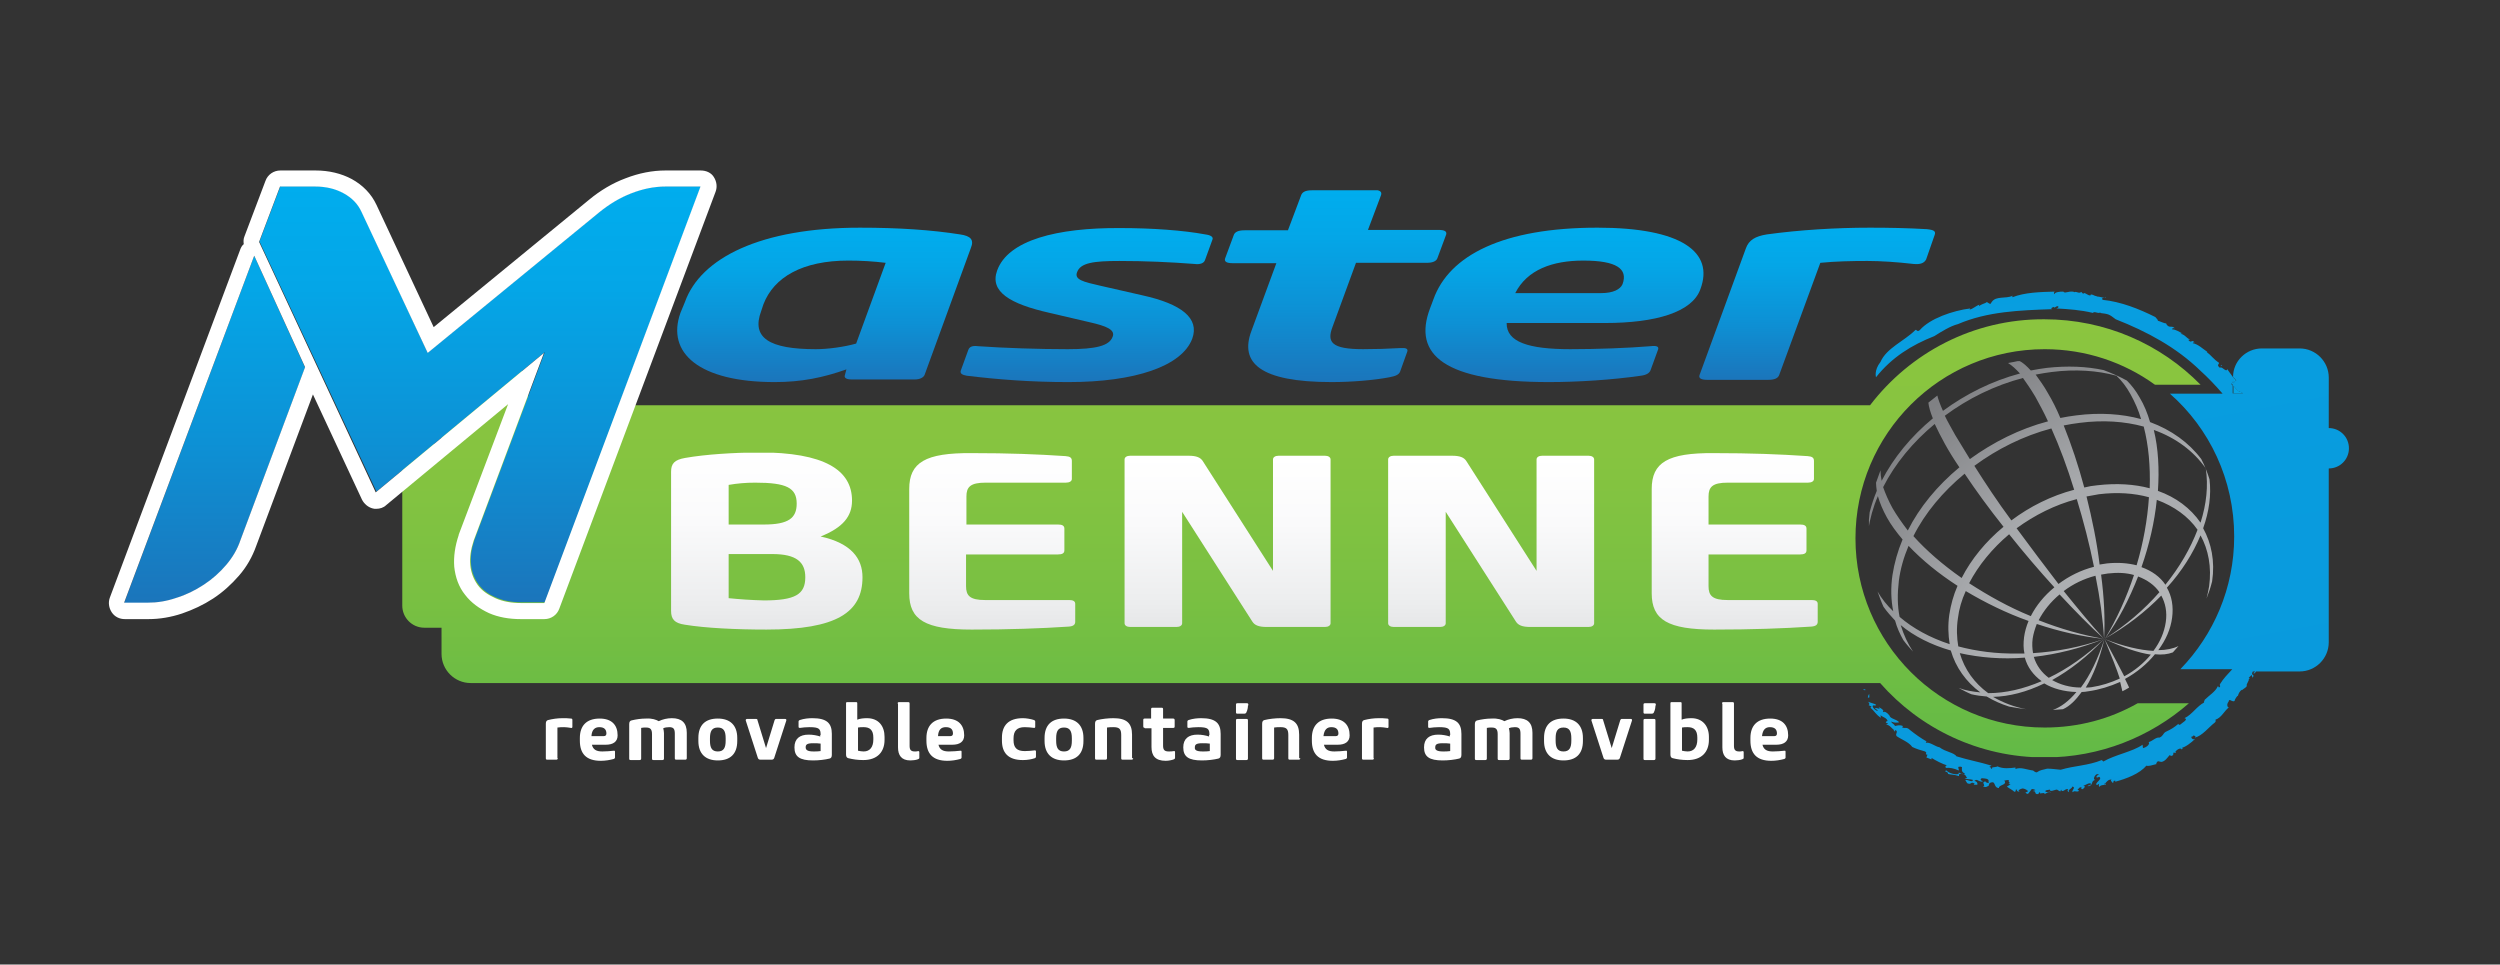
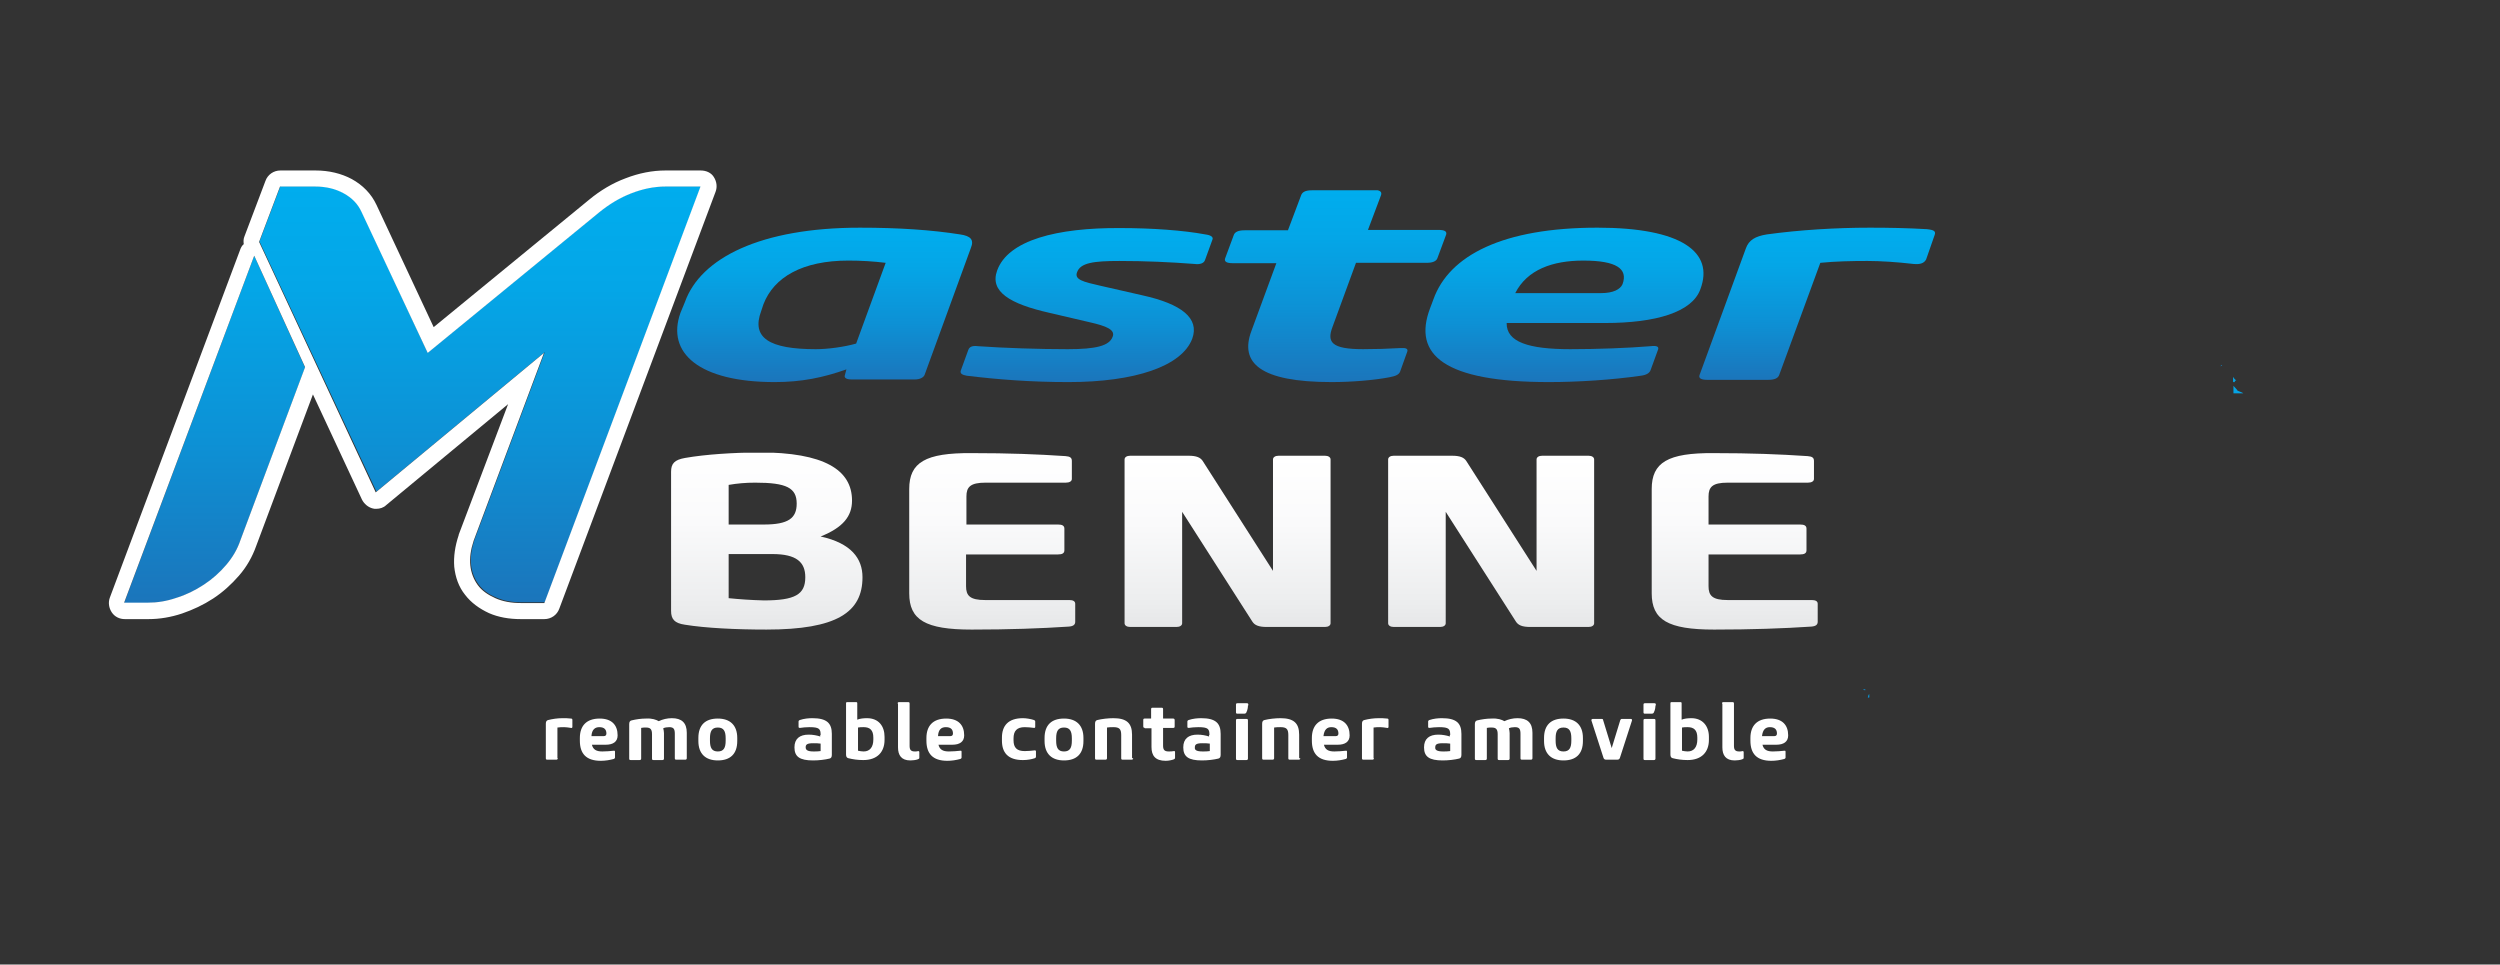
<svg xmlns="http://www.w3.org/2000/svg" xmlns:xlink="http://www.w3.org/1999/xlink" version="1.1" id="Calque_1" x="0px" y="0px" viewBox="0 0 668.7 258" style="enable-background:new 0 0 668.7 258;" xml:space="preserve">
  <rect x="0" y="0" width="668.7" height="258" fill="#333333" stroke="none" />
  <style type="text/css">
	.st0{clip-path:url(#SVGID_2_);fill:url(#SVGID_3_);}
	.st1{clip-path:url(#SVGID_5_);fill:url(#SVGID_6_);}
	.st2{clip-path:url(#SVGID_8_);fill:url(#SVGID_9_);}
	.st3{clip-path:url(#SVGID_11_);fill:url(#SVGID_12_);}
	.st4{clip-path:url(#SVGID_14_);fill:url(#SVGID_15_);}
	.st5{clip-path:url(#SVGID_17_);fill:url(#SVGID_18_);}
	.st6{clip-path:url(#SVGID_20_);fill:url(#SVGID_21_);}
	.st7{clip-path:url(#SVGID_23_);fill:url(#SVGID_24_);}
	.st8{clip-path:url(#SVGID_26_);fill:url(#SVGID_27_);}
	.st9{fill:#FFFFFF;}
	.st10{clip-path:url(#SVGID_29_);fill:url(#SVGID_30_);}
	.st11{clip-path:url(#SVGID_32_);fill:url(#SVGID_33_);}
	.st12{clip-path:url(#SVGID_35_);fill:url(#SVGID_36_);}
	.st13{clip-path:url(#SVGID_38_);fill:url(#SVGID_39_);}
	.st14{clip-path:url(#SVGID_41_);fill:url(#SVGID_42_);}
	.st15{clip-path:url(#SVGID_44_);fill:url(#SVGID_45_);}
	.st16{clip-path:url(#SVGID_47_);fill:url(#SVGID_48_);}
	.st17{clip-path:url(#SVGID_50_);fill:url(#SVGID_51_);}
	.st18{clip-path:url(#SVGID_53_);fill:url(#SVGID_54_);}
	.st19{clip-path:url(#SVGID_56_);fill:url(#SVGID_57_);}
	.st20{clip-path:url(#SVGID_59_);fill:url(#SVGID_60_);}
</style>
  <g>
    <defs>
      <path id="SVGID_1_" d="M563,170.9L563,170.9 M563,170.9L563,170.9 M531.8,185.4c-3.7-2.7-6.3-6.3-7.6-10.7    c5.4,1.2,11.3,1.7,17.4,1.2c0.7,2.6,2.3,4.7,4.5,6.3c-4.9,2.1-9.7,3.2-14.2,3.2C531.9,185.4,531.8,185.4,531.8,185.4 M523.8,172.9    c-0.4-2.3-0.5-4.9-0.1-7.5c0.3-2.5,1-4.9,2.1-7.3c5.2,3.1,10.9,5.9,16.8,8c-0.6,1.4-1,2.9-1.2,4.3c-0.2,1.6-0.2,3.1,0.1,4.4    c-0.6,0-1.2,0-1.9,0C534,174.9,528.7,174.2,523.8,172.9 M562,153.7c0.6-0.1,1.2-0.2,1.8-0.3c2.6-0.3,4.9-0.2,7,0.4    c-2,6-4.6,11.8-7.8,17.1c3.7-5.1,6.6-10.8,8.9-16.7c2.4,0.9,4.4,2.3,5.7,4.2c-4,4.6-9,8.9-14.7,12.5c5.9-3.3,11-7.3,15.2-11.6    c1.1,2,1.6,4.4,1.2,7.1c-0.4,2.7-1.5,5.3-3.3,7.7c-3.6-0.2-8-1.2-13.1-3.2c4.9,2.3,9,3.7,12.4,4.2c-1.9,2.3-4.3,4.3-7.1,5.8    c-1.2-2.3-2.9-5.6-5.3-10c1.9,4.6,3.3,8.1,4.1,10.6c-2.4,1.1-4.9,1.9-7.5,2.3c-0.5,0.1-1.1,0.1-1.6,0.1c2-3.2,3.7-7.6,5-13    c-1.8,5.5-3.9,9.8-6.3,13c-3,0-5.6-0.8-7.7-2c4.7-2.6,9.5-6.3,13.9-11c-4.8,4.5-9.8,8-14.8,10.4c-1.9-1.4-3.3-3.3-4-5.6    c6.2-0.7,12.6-2.3,18.8-4.8c-6.3,2.2-12.7,3.4-19,3.8c-0.2-1.2-0.3-2.5-0.1-3.9c0.2-1.3,0.6-2.6,1.1-3.9c6,2,12.1,3.4,18,4    c-5.7-1-11.7-2.7-17.5-5c1.3-2.5,3.2-4.9,5.6-6.9c4.1,4.4,8.1,8.5,11.9,11.9c-3.4-3.7-7-8.1-10.8-12.8c2.5-1.9,5.4-3.3,8.5-4.1    c1.2,5.9,2,11.7,2.3,16.9C563.1,165.6,562.8,159.7,562,153.7 M508.1,165c-0.6-3-0.6-6.2-0.2-9.6c0.4-3.2,1.3-6.3,2.6-9.4    c3.6,3.8,8,7.4,13.1,10.7c-1.1,2.5-1.8,5.1-2.2,7.7c-0.4,2.8-0.3,5.4,0.1,7.9C516.3,170.6,511.7,168.1,508.1,165 M526.7,156    c2.5-4.8,6.2-9.3,10.7-13.1c3.9,4.9,8,9.7,12.1,14.2c-2.7,2.2-4.9,4.9-6.3,7.7C537.3,162.4,531.8,159.3,526.7,156 M572.8,151.7    c2.1-6,3.5-12.1,4.1-18c4.6,1.7,8.4,4.4,10.9,8c-1.9,5-4.8,10-8.6,14.7C577.8,154.3,575.6,152.7,572.8,151.7 M539.4,141.3    c4.8-3.5,10.3-6.3,16.1-7.8c1.8,5.9,3.4,12.1,4.6,18.1c-3.5,0.9-6.7,2.5-9.5,4.6C546.9,151.4,543.1,146.3,539.4,141.3     M558.1,132.8c1.1-0.2,2.2-0.4,3.3-0.6c4.9-0.6,9.4-0.3,13.4,0.8c-0.4,6-1.5,12.2-3.3,18.2c-2.4-0.6-5-0.8-7.9-0.5    c-0.7,0.1-1.3,0.2-2,0.3C560.9,145.1,559.6,138.8,558.1,132.8 M511.8,143.4c3.1-6.2,7.9-11.9,13.7-16.7c3,4.5,6.5,9.3,10.4,14.2    c-4.7,3.9-8.6,8.6-11.2,13.7C519.7,151.1,515.3,147.3,511.8,143.4 M577.2,131.3c0.4-5.8,0.1-11.4-1.1-16.3    c5.9,2.1,10.7,5.7,13.9,10.3c0.7,4.6,0.2,9.5-1.4,14.5C585.9,135.9,582,133,577.2,131.3 M528.1,124.6c6.1-4.5,13.1-8,20.6-10    c2.2,4.9,4.3,10.5,6.1,16.4c-6.1,1.6-11.9,4.5-16.8,8.2C534.3,134.2,531,129.2,528.1,124.6 M506.2,135.9c-1.1-2-1.9-3.9-2.5-5.6    c3.2-6.3,8-12.1,13.8-16.9c0.7,1.5,1.6,3.3,2.7,5.3c1.1,2,2.4,4.1,3.9,6.3c-5.9,4.9-10.7,10.7-13.8,16.9    C508.7,139.8,507.3,137.8,506.2,135.9 M552,113.8c1.4-0.3,2.8-0.5,4.3-0.7c6.2-0.8,12-0.4,17.1,1c1.3,5,1.8,10.6,1.6,16.5    c-4.1-1.1-8.9-1.4-14-0.8c-1.2,0.1-2.3,0.3-3.5,0.6C555.9,124.4,554,118.8,552,113.8 M523,116.4c-1.1-2-2.1-3.7-2.8-5.2    c6.2-4.6,13.3-8.1,20.9-10.1c1,1.4,2.1,3,3.3,5c1.1,2,2.3,4.2,3.4,6.6c-7.6,2-14.7,5.6-20.9,10.1    C525.5,120.5,524.2,118.4,523,116.4 M547.8,105.2c-1.1-2-2.3-3.6-3.3-5c1.4-0.3,2.9-0.5,4.3-0.7c6.3-0.8,12.2-0.4,17.3,1    c1.4,1.3,2.7,3,3.8,5c1.1,2,2.1,4.2,2.8,6.6c-5.1-1.4-11-1.8-17.3-1c-1.5,0.2-2.9,0.4-4.3,0.7C550.1,109.4,549,107.2,547.8,105.2     M537.1,97.1c1,0.6,2,1.5,3.2,2.8c-7.5,2-14.5,5.5-20.6,10c-0.8-1.8-1.3-3.2-1.5-4.1c-0.8,0.6-1.6,1.3-2.4,1.9    c0.1,1,0.5,2.5,1.2,4.2c-5.8,4.8-10.5,10.5-13.7,16.7c-0.2-1-0.3-1.9-0.3-2.8c-0.4,1.1-0.8,2.2-1.2,3.3c0,0.7,0.1,1.4,0.2,2.2    c-0.8,1.9-1.4,3.8-1.9,5.7c-0.2,1.6-0.3,3.2-0.4,4.8c0.5-3.1,1.3-6.1,2.6-9.1c0.5,1.8,1.3,3.7,2.4,5.7c1.1,2,2.6,4,4.2,5.9    c-1.3,3.1-2.2,6.3-2.7,9.5c-0.5,3.4-0.4,6.7,0.2,9.7c-1.7-1.6-3.1-3.4-4.2-5.3c0.5,1.4,1,2.8,1.6,4.1c0.9,1.3,2,2.5,3.1,3.7    c0.5,1.9,1.3,3.6,2.2,5.2c0.8,1.1,1.7,2.1,2.6,3.1c-1.4-2.1-2.5-4.5-3.3-7.1c3.6,3,8.2,5.3,13.4,6.8c1.3,4.5,4.1,8.4,7.9,11.2    c-2-0.2-4-0.5-5.8-1.2c1.1,0.6,2.2,1.2,3.4,1.7c1.3,0.3,2.7,0.5,4.1,0.6c1.8,1.1,3.8,2,6,2.7c1.5,0.3,3,0.5,4.6,0.7    c-3.3-0.6-6.3-1.8-8.9-3.3c4.3-0.1,9-1.3,13.7-3.6c2.3,1.4,5.3,2.2,8.6,2.3c-2,2.4-4.1,4-6.3,4.8c0.9-0.1,1.8-0.1,2.7-0.2    c1.8-0.8,3.4-2.4,5-4.6c0.6,0,1.2-0.1,1.8-0.2c2.9-0.4,5.8-1.3,8.5-2.5c0.3,1.2,0.5,2,0.6,2.5c0.6-0.3,1.2-0.6,1.8-1    c-0.2-0.5-0.6-1.2-1.1-2.3c3.1-1.7,5.9-4,8-6.6c1.9,0.2,3.5,0,4.8-0.5c0.5-0.6,1-1.1,1.5-1.7c-1.4,0.7-3.3,1.1-5.4,1.1    c2-2.7,3.3-5.6,3.7-8.7c0.4-3-0.1-5.8-1.4-8c4-4.4,7-9.2,9-14c2.1,3.8,3,8.5,2.3,13.6c-0.2,1.1-0.4,2.2-0.7,3.3    c0.6-1.5,1.1-3,1.5-4.6c0,0,0,0,0,0c0.8-5.4-0.2-10.2-2.4-14.2c1.6-4.5,2.2-8.9,1.7-13.1c-0.6-1.9-1.3-3.7-2.2-5.4    c-3.3-4.4-8-7.8-13.7-9.9c-0.7-2.4-1.6-4.6-2.8-6.6c-1-1.8-2.2-3.3-3.4-4.5c-2-1.1-4.1-2-6.2-2.8c-4.6-1-9.7-1.2-15.2-0.6    c-1.4,0.2-2.9,0.4-4.3,0.7c-1.1-1.2-2.1-2.1-3.1-2.6C539.3,96.7,538.2,96.9,537.1,97.1" />
    </defs>
    <clipPath id="SVGID_2_">
      <use xlink:href="#SVGID_1_" style="overflow:visible;" />
    </clipPath>
    <radialGradient id="SVGID_3_" cx="-266.889" cy="554.305" r="1.58" gradientTransform="matrix(71.216 0 0 -71.216 19598.021 39668.992)" gradientUnits="userSpaceOnUse">
      <stop offset="0" style="stop-color:#DCDDDE" />
      <stop offset="0.194" style="stop-color:#B7B9BB" />
      <stop offset="0.654" style="stop-color:#A7A9AC" />
      <stop offset="1" style="stop-color:#808184" />
    </radialGradient>
-     <rect x="499.9" y="96.6" class="st0" width="92.9" height="93.4" />
  </g>
  <g>
    <defs>
      <path id="SVGID_4_" d="M498.4,184.3c0.4,0.6,0.3,0.5,0.3,0.3c0-0.1,0-0.3,0.4,0.1c-0.1-0.3-0.3-0.4-0.5-0.4    C498.5,184.3,498.4,184.3,498.4,184.3" />
    </defs>
    <clipPath id="SVGID_5_">
      <use xlink:href="#SVGID_4_" style="overflow:visible;" />
    </clipPath>
    <linearGradient id="SVGID_6_" gradientUnits="userSpaceOnUse" x1="-1078.155" y1="1460.058" x2="-1076.575" y2="1460.058" gradientTransform="matrix(-6.998630e-02 -0.329 -0.329 6.998630e-02 904.014 -272.385)">
      <stop offset="0" style="stop-color:#1B75BB" />
      <stop offset="0.385" style="stop-color:#0D91D5" />
      <stop offset="0.753" style="stop-color:#04A6E7" />
      <stop offset="1" style="stop-color:#00ADEE" />
    </linearGradient>
    <polygon class="st1" points="498.4,185.1 498.2,184.3 499,184.2 499.2,184.9  " />
  </g>
  <g>
    <defs>
      <path id="SVGID_7_" d="M499.6,186.6c0.7,0.2,0.3-0.5,0.4-0.9C499.7,185.8,499.7,186.4,499.6,186.6" />
    </defs>
    <clipPath id="SVGID_8_">
      <use xlink:href="#SVGID_7_" style="overflow:visible;" />
    </clipPath>
    <linearGradient id="SVGID_9_" gradientUnits="userSpaceOnUse" x1="-744.718" y1="1088.833" x2="-743.139" y2="1088.833" gradientTransform="matrix(-0.119 -0.559 -0.559 0.119 1020.343 -359.223)">
      <stop offset="0" style="stop-color:#1B75BB" />
      <stop offset="0.385" style="stop-color:#0D91D5" />
      <stop offset="0.753" style="stop-color:#04A6E7" />
      <stop offset="1" style="stop-color:#00ADEE" />
    </linearGradient>
    <polygon class="st2" points="499.6,187 499.3,185.7 500.3,185.6 500.5,186.8  " />
  </g>
  <g>
    <defs>
      <polygon id="SVGID_10_" points="593.9,98 594.4,97.7 594.2,97.6   " />
    </defs>
    <clipPath id="SVGID_11_">
      <use xlink:href="#SVGID_10_" style="overflow:visible;" />
    </clipPath>
    <linearGradient id="SVGID_12_" gradientUnits="userSpaceOnUse" x1="-1246.366" y1="1589.384" x2="-1244.786" y2="1589.384" gradientTransform="matrix(-5.294870e-02 -0.249 -0.249 5.294870e-02 924.091 -296.644)">
      <stop offset="0" style="stop-color:#1B75BB" />
      <stop offset="0.385" style="stop-color:#0D91D5" />
      <stop offset="0.753" style="stop-color:#04A6E7" />
      <stop offset="1" style="stop-color:#00ADEE" />
    </linearGradient>
    <polygon class="st3" points="593.9,98.1 593.8,97.6 594.3,97.5 594.5,98  " />
  </g>
  <g>
    <defs>
      <path id="SVGID_13_" d="M597.3,105.2h2.8c-0.6-0.3-1.1-0.5-1.6-0.7c-0.1-0.3-0.7-0.8-1.1-1.3V105.2z" />
    </defs>
    <clipPath id="SVGID_14_">
      <use xlink:href="#SVGID_13_" style="overflow:visible;" />
    </clipPath>
    <linearGradient id="SVGID_15_" gradientUnits="userSpaceOnUse" x1="-267.422" y1="562.104" x2="-265.842" y2="562.104" gradientTransform="matrix(-17.49 -82.282 -82.282 17.49 42192.617 -31637.305)">
      <stop offset="0" style="stop-color:#1B75BB" />
      <stop offset="0.385" style="stop-color:#0D91D5" />
      <stop offset="0.753" style="stop-color:#04A6E7" />
      <stop offset="1" style="stop-color:#00ADEE" />
    </linearGradient>
    <polygon class="st4" points="597.4,105.7 596.9,103.3 599.9,102.6 600.4,105.1  " />
  </g>
  <g>
    <defs>
      <path id="SVGID_16_" d="M597.3,101v1.1c0.3,0.3,0.4,0.1,0.5-0.1c0.1-0.2,0.2-0.3,0.4-0.2c-0.3-0.2-0.6-0.5-0.9-1    C597.3,100.9,597.3,100.9,597.3,101" />
    </defs>
    <clipPath id="SVGID_17_">
      <use xlink:href="#SVGID_16_" style="overflow:visible;" />
    </clipPath>
    <linearGradient id="SVGID_18_" gradientUnits="userSpaceOnUse" x1="-267.422" y1="562.107" x2="-265.842" y2="562.107" gradientTransform="matrix(-17.49 -82.282 -82.282 17.49 42192.477 -31637.275)">
      <stop offset="0" style="stop-color:#1B75BB" />
      <stop offset="0.385" style="stop-color:#0D91D5" />
      <stop offset="0.753" style="stop-color:#04A6E7" />
      <stop offset="1" style="stop-color:#00ADEE" />
    </linearGradient>
    <polygon class="st5" points="597.3,102.6 597,100.9 598.2,100.6 598.5,102.4  " />
  </g>
  <g>
    <defs>
      <path id="SVGID_19_" d="M597.3,102.9C597.3,102.9,597.3,102.9,597.3,102.9v-0.3V102.9z" />
    </defs>
    <clipPath id="SVGID_20_">
      <use xlink:href="#SVGID_19_" style="overflow:visible;" />
    </clipPath>
    <linearGradient id="SVGID_21_" gradientUnits="userSpaceOnUse" x1="-267.422" y1="562.11" x2="-265.842" y2="562.11" gradientTransform="matrix(-17.49 -82.282 -82.282 17.49 42192.094 -31637.193)">
      <stop offset="0" style="stop-color:#1B75BB" />
      <stop offset="0.385" style="stop-color:#0D91D5" />
      <stop offset="0.753" style="stop-color:#04A6E7" />
      <stop offset="1" style="stop-color:#00ADEE" />
    </linearGradient>
    <polygon class="st6" points="597.3,102.9 597.2,102.6 597.3,102.6 597.4,102.9  " />
  </g>
  <g>
    <defs>
-       <path id="SVGID_22_" d="M542,211.6l0.2-0.1C542.1,211.5,542,211.5,542,211.6 M504.5,193.6l0.2-0.1    C504.6,193.5,504.6,193.5,504.5,193.6 M502,100.8L502,100.8 M579.4,86.5C579.4,86.5,579.4,86.5,579.4,86.5    C579.4,86.5,579.4,86.5,579.4,86.5C579.4,86.5,579.4,86.5,579.4,86.5 M597.3,103.2c0.5,0.4,1,1,1.1,1.3c0.5,0.2,1.1,0.4,1.6,0.7    h-2.8V103.2z M596.8,102.7c0.1-0.2,0.2-0.1,0.3,0.1c0.1,0.1,0.1,0.2,0.2,0.2v-0.3l0,0.3c0,0,0,0,0,0v0.2    C597.1,103,596.9,102.8,596.8,102.7 M553.2,78.1c-0.6,0.1-1,0.3-1.3-0.1c-1,0-2.2,0.1-2.4,0.7c-0.2-0.2-0.1-0.6,0.1-0.7    c-3.8,0.1-8,0.2-11.3,1.5c-0.2-0.1,0-0.2,0.1-0.4c-2,0.9-4.4,0-5.6,1.6l-0.4,0.6c-0.5-0.1-0.6-0.4-1-0.5c-0.3,0.4-1.8,0.6-1.9,1.1    c-0.3-0.1,0-0.3,0-0.4c-0.9,0.2-1.8,1.2-2.7,1.3l0.2-0.3c-4.7,0.6-10.8,2.7-13.5,5.8c-0.5,0.4-0.6,0.2-0.8,0.1    c-0.1-0.1-0.2-0.3-0.4-0.1c-2.9,2.9-7.7,4.8-9.3,8.5c-1.8,2.3-1.2,4.1-1.2,4.1c4.2-5.3,9.5-8.6,15.6-11c1.9-1.2,4.3-2.7,6.3-3.2    c7.9-3.4,16.6-3.7,25.2-4c-0.5-0.2,0-0.5,0.5-0.6l0.1,0.2l0.7-0.4c0.7,0,0.4,0.5-0.2,0.6c3.4,0.2,6.5,0.4,9.8,1.2    c0.2-0.3,0.6-0.2,1-0.1c0.4,0.1,0.8,0.2,1-0.1c0.1,0.2,0,0.1-0.2,0.2c2.4,0.3,2.5,0.3,4.3,1.7c8.4,3.3,16.2,7.5,22.6,13.7    c2.1,1.9,4.1,4,6,6.2h-14.1c10.6,9.3,17.2,23,17.2,38.2c0,13.8-5.5,26.3-14.4,35.5h13.9c-1.2,1.3-2.4,2.5-3.3,4    c-0.2,0.5,0.2,0.3,0,0.7c-0.3,0.3-0.3,0.2-0.4,0c0-0.1-0.1-0.2-0.2-0.1c-0.6,1.4-2.3,2.4-3.5,3.6c0,0.3-0.4,0.7-0.1,0.7    c-1.9,0.9-3.3,3.3-5.3,4.2c1.2,0.3-0.6,1.2-1.1,1.7c-0.4,0.2-0.5,0-0.5-0.2c-1.2,1-1.8,1.4-3.5,2.2c-0.7,0.5-0.6,1.1-1.6,1.5    c-0.9-0.2-1.9,1-2.9,1.2c0.5,0.4-0.4,1.4-1.5,1.6l-0.1-0.9c-2.7,1.9-7.2,2.6-10.5,4.5l-0.4-0.4c-3.6,1.5-7.4,1.5-11,2.6    c-1-0.1-2.6-0.3-3.6-0.3c-1.4,0.4-1.8,0.3-2.8,1c-0.5,0-0.8-0.4-1-0.5c-1.7-0.2-3.3-1-4.7-0.4l0-0.4c-1.4,0.2-3.4,0.4-4.8-0.3    c-0.5,0.3-2,0.1-1.4,0.7c-0.6,0-0.2-0.7-0.9-0.5l0.7-0.4c-3.3-1-6.2-1.5-9.4-2.5c-0.6-1-3-1.2-4.5-2.4c-1.2-0.2-2.6-1.5-3.7-1.2    l0.2-0.4c-1.3-0.7-3-1.9-4.5-3.1c-0.8-0.8-1.2-0.3-2-0.6l0.2-0.4c-1-0.4-1.5-0.1-2.1,0c-0.4-0.7-0.7-0.5-1.1-1.2    c0.7,0.3,1.5,0.4,2.2,0.2c-0.8-0.9-2.4-0.9-2.6-1.8c-0.6-0.8-1.3-1.2-1.7-0.9c0.1-0.1-0.3-0.6,0.2-0.4c-0.6-0.5-0.9-0.8-1.4-0.9    c0.1,0.1,0.2,0.3,0.3,0.4c-0.2,0-0.4-0.1-0.5-0.1c-0.3-0.1-0.6-0.2-0.8,0.1c0.4,0.2,0.5,0.1,0.8,0.5c-0.4,0.2-1.4-0.7-1.4-1.2    c0-0.3,0.3-0.2,0.5-0.2c0.2,0,0.5,0.1,0.3-0.3c-0.7-0.2-1.4-0.5-2.1-0.7c0.4,0.2,0.6,0.8,0.2,0.9l0.8,0.4l-0.3,0.3    c1.1,0.9,1.5,1.9,2.8,2.7l-0.1-0.7c0.7,0.6,1.7,0.7,1.9,1.6c-0.4-0.1-0.3,0.2-0.5,0.4c0.2,0.1,0.5,0.1,0.6,0.3l-0.6,0.3    c0.9-0.3,1.9,1.3,2.3,1.4l-0.2,0c0.5,0.6,0.4,0.4,0.4,0.2c0-0.2,0-0.3,0.3-0.1c0.5,0.5-0.3,0.8,0.1,1.5c1.1,0.8,3.3,1.6,4.2,2.9    c1,0.5,2.3,0.9,3.4,1.2c0.9,0.5-0.4,0.7,0.7,0.9c-0.2,0.2-0.2,0.5-0.3,0.8c0.1-0.1,0.4,0.1,0.7,0.2c0.5,0.2,0.9,0.4,0.6-0.2    c1.3,0.8,2.8,1.6,4.4,2.1c-0.5-0.2-0.8,0.2-0.5,0.6c0.9-0.1,2.2,0.1,3.4,0.7c0.2-0.5-0.3-0.6,0-1c0.2,0,0.6-0.1,0.9,0.1    c0,0.5-0.3,1.3,0.8,1.7c-0.3,0.3-0.7,0.2-1.1,0c-0.4-0.2-0.7-0.4-0.6,0.1c-0.7,0.4-2.9-0.3-3.2-0.9c-1.3,0.2,0.8,0.4,0.3,0.9    c1,0.3,1.5,0.1,3,0.6c0.1-0.3-0.3-0.5,0.4-0.6c1.5-0.2,1.5,1,1.8,1.1c-0.1,0-0.2,0-0.4,0c-0.1,0-0.2,0-0.3,0    c0.8,0.5,1.2,0.2,2.2,0.5c0,0.5-0.5,0.4-1,0.2c-0.4-0.1-0.8-0.3-1-0.1l0.5,0.8c0.7,0.3,0.8,0.1,1,0c0.2-0.1,0.3-0.3,1,0.1    l-0.3,0.3l1,0c0.1-0.3,0-0.9-0.8-1c0.8-0.7,0.8,0.1,2.1,0.2c0.5-0.4-0.5-0.1-0.4-0.6c0-0.5,0.8-0.3,1.5-0.2c1,0.3,0.4,0.7,0.7,1.1    c-0.2,0.1-1-0.1-0.9-0.4c-1.4,0.2,0.3,1.2-0.7,1.3c0.9,0.5,1,0,1.6-0.1c-0.3-0.1,0.3-0.5,0.1-0.7c2-1,0.9,1.2,2.6,1.3    c-0.2-0.9,2.4-0.8,1.4-2c0.4-0.1,0.9-0.2,1.3-0.1c-0.5,0.5,0.7,0.6-0.2,1l0.6,0.1l-1,0.6c0.6,0.5,1.7,1,2,1.4    c0.9-0.2-0.2-0.6,0.8-0.6c-0.4,0.3,0.2,0.6,0.7,0.6c-0.9-0.3,0.1-0.8,0.7-0.9c0.9,0.1,1.6,0.7,1.4,0.8l-0.8,0.4    c0.3-0.1,0.3,0,0.4,0.1c0.1,0.1,0.2,0.2,0.5,0.1c0.2-0.3,0.7-0.8,0.9-1.2c0.3-0.1,0.6,0,0.8,0.1c0.2,0.1,0.3,0.2,0.4,0.1l-0.9,0.3    c0.6,0,0.7,0.2,0.7,0.4c0.1,0.2,0.1,0.5,0.8,0.4l0.3-0.5c0.2,0.1,0.3,0.2,0.2,0.4c0.3-0.2,0.8-0.1,1.1-0.2l0.1,0.3    c0.5-0.2,1.2-0.9,1.8-0.3c-0.3-0.4-0.5-0.3-0.7-0.3c-0.2,0.1-0.4,0.1-0.8,0c-0.5-0.5,0.9-0.5,1.1-0.6c0,0.8,1.3,0,1.9,0    c0.4,0.3,0.7,0.4,0.9,0.5l0.2-0.5c0.2,0.6,0.6,0.4,1,0.1c0.3-0.2,0.6-0.3,0.9-0.2c-0.3,0.3-0.2,0.7,0.3,0.8c-0.7-0.7,1-1,0.7-1.5    c1.3,0.1-0.2,1,0.2,1.5c0.3-0.3,0.6-0.3,0.9-0.2c0.4,0,0.7,0.1,0.8-0.3c-0.9-0.1,0.1-0.5,0.2-0.8c1.1-0.1-0.1,0.4,0.7,0.5    c0.5-0.2,1-0.9,0.2-1c0.3,0,0.6-0.1,0.9-0.3c0.4-0.2,0.8-0.4,1.2-0.2c0.4,0.4-1.3,0.5-0.8,0.7c1.6-0.2,0.6-1.3,1.9-1.7    c-0.6-0.1-0.2-1.1,0.4-1.5c1.6-0.2-0.6,0.4,0.1,0.9l0.6-0.2c1.1,0.6-1.5,1.7-0.6,2.2l0.6-0.4c-0.1,0.3-0.2,0.7,0.1,0.9    c0-0.6,1.6-0.5,1.7-0.7c0-0.3-0.1-0.2-0.3-0.1c-0.1,0.1-0.2,0.2-0.2,0c0.7-0.3,0.8-1.2,2-1.2c-0.5,0.5,0.4,0.6,0.2,0.9    c0.3,0,0.3-0.1,0.3-0.3c0-0.1,0.1-0.3,0.5-0.3l0,0.3c2.9-0.8,6.5-2.1,8.3-4.3c0.6,0.2,1.5-0.1,3-0.5c-0.7,0.2-0.2-0.4,0.1-0.7    l0.9,0.2c1-0.1,1.7-1.2,2.2-1.8c0.2,0,0.3,0.1,0.4,0.2c0.9-0.1,0.5-0.7,0.7-0.9l0.6,0.1l-0.1-0.4c0.5-0.6,1.5-1.1,1.7-0.5    c0.2-0.3,0.4-0.5,0-0.5c0.9-0.1,2.6-1.4,3.6-2.4c-0.6,0.3-0.7,0.1-1-0.2c-0.2-0.7,0.3-0.1,0.5-0.7c0.2,0.2,0.8,0,0.4,0.6    c2-0.5,3.6-2.7,5.4-4.1c0.3-0.4,0.1-0.4,0.1-0.7c1.6-0.5,2.3-2.3,3.6-3.3c-0.4,0.1-0.7-0.8-0.1-1.5c0.1-0.6,0.4-0.5,0.7-0.3    c0.3,0.1,0.6,0.3,0.9,0.1c0.1-0.5,0.6-1.2,0.8-1.4l0.1,0.1c0.1-0.6,0.5-1.4,1.1-1.7l0,0.1c0.4-0.4,1-0.6,1.3-1.1    c-0.3-0.5,0.7-1.4,0.5-1.9c0,0,0.1,0,0.1,0c0,0,0.1,0,0.2,0l-0.3-0.3l0.8-0.8c0,0.3,0.2,0.4,0.1,0.8c0.9-0.8-0.1-0.6,0-1.2    c0.1-0.3,0.1-0.4,0.2-0.5h0.6c-0.1,0.2-0.3,0.2-0.4,0.4c0,0.3,0.2,0.2,0.3,0c0.1-0.1,0.2-0.2,0.3-0.2c0,0,0-0.1,0-0.2h3.1h0.5h8.1    c4.3,0,7.8-3.5,7.8-7.8v-46.5c3,0,5.4-2.4,5.4-5.4c0-3-2.4-5.4-5.4-5.4V101c0-4.3-3.5-7.8-7.8-7.8h-8.1h-0.5h-0.5H605    c-4.2,0-7.7,3.4-7.7,7.6c0.3,0.4,0.7,0.8,0.9,1c-0.2-0.1-0.3,0.1-0.4,0.2c-0.1,0.2-0.2,0.4-0.5,0.1v0.5l-0.1-0.5    c0,0,0.1,0,0.1,0.1V101c0,0,0-0.1,0-0.1c-0.5-0.7-1.1-1.5-1.6-2.2c0,0.6-0.5,0.3-0.9,0c-0.4-0.3-0.8-0.6-1-0.3    c-1.1-0.9-0.1-0.9-0.3-1.4c-1.3-0.8-2.1-2-3.2-2.8c0,0,0-0.1,0.1-0.1c-1.1-0.7-2.5-2.1-3.9-2.3c0.1-0.1,0.1-0.3,0.5-0.2    c-0.4-0.5-0.6-0.4-0.8-0.3c-0.2,0.1-0.4,0.2-0.9-0.4l0.5-0.1c-1-0.3-1.3-1.3-2.5-1.5c0.1-0.2,0.3-0.1,0.5-0.1    c-0.9-0.4-1.8-1.1-2.8-1.1c0-0.3,0.2-0.4,0.7-0.3c-0.4-0.4-0.7-0.4-1-0.4c-0.3,0-0.6,0-0.9-0.3c-0.2-0.1-0.4-0.5-0.4-0.6    c-0.6,0-1.7-0.6-2.2-0.7c0-0.3-0.3-0.5-0.7-1c-4.4-2.2-9.2-4.1-14.1-4.6c-0.6-0.9,1.2-0.2,0.8-0.8c-0.1,0.6-0.9,0-2.4-0.1l0-0.1    c-0.7,0-0.9-0.5-1.6-0.4l0,0.2c-0.3,0.1-0.7-0.1-1-0.3c-0.4-0.2-0.7-0.5-1-0.1l-0.5-0.5c-0.4,0.3-0.7,0.2-1,0.1    c-0.3-0.1-0.6-0.2-1,0l0.1-0.1c-0.2-0.1-0.5-0.1-0.7-0.1C553.8,78,553.5,78,553.2,78.1" />
-     </defs>
+       </defs>
    <clipPath id="SVGID_23_">
      <use xlink:href="#SVGID_22_" style="overflow:visible;" />
    </clipPath>
    <linearGradient id="SVGID_24_" gradientUnits="userSpaceOnUse" x1="-264.584" y1="559.264" x2="-263.004" y2="559.264" gradientTransform="matrix(-216.966 -1020.745 -1020.745 216.966 514219.875 -390351.188)">
      <stop offset="0" style="stop-color:#1B75BB" />
      <stop offset="0.385" style="stop-color:#0D91D5" />
      <stop offset="0.753" style="stop-color:#04A6E7" />
      <stop offset="1" style="stop-color:#00ADEE" />
    </linearGradient>
    <polygon class="st7" points="505.4,238.2 472.6,83.7 623.4,51.7 656.2,206.1  " />
  </g>
  <g>
    <defs>
      <path id="SVGID_25_" d="M500.2,108.4H141.3v-4.2c0-4.3-3.5-7.8-7.8-7.8h-1.6h-0.5h-5.5c-4.3,0-7.8,3.5-7.8,7.8v14.5h-4.6    c-3.2,0-5.9,2.6-5.9,5.9v37.4c0,3.2,2.6,5.9,5.9,5.9h4.6v7c0,4.3,3.5,7.8,7.8,7.8h5.5h2.7h368.8c10.7,12.2,26.5,19.9,44,19.9    c14.8,0,28.3-5.5,38.6-14.5h-13.7c-7.4,4.2-15.8,6.5-24.9,6.5c-28,0-50.6-22.7-50.6-50.6c0-28,22.7-50.6,50.6-50.6    c11,0,21.2,3.5,29.5,9.5h12.2c-10.6-10.8-25.4-17.5-41.8-17.5C527.8,85.3,510.9,94.4,500.2,108.4" />
    </defs>
    <clipPath id="SVGID_26_">
      <use xlink:href="#SVGID_25_" style="overflow:visible;" />
    </clipPath>
    <linearGradient id="SVGID_27_" gradientUnits="userSpaceOnUse" x1="-260.03" y1="555.025" x2="-258.45" y2="555.025" gradientTransform="matrix(0 74.203 74.203 0 -40836.637 19380.359)">
      <stop offset="0" style="stop-color:#8BC53F" />
      <stop offset="0.302" style="stop-color:#86C440" />
      <stop offset="0.636" style="stop-color:#79C042" />
      <stop offset="0.984" style="stop-color:#63BA46" />
      <stop offset="1" style="stop-color:#62BA46" />
    </linearGradient>
-     <rect x="107.6" y="85.3" class="st8" width="481" height="117.2" />
  </g>
  <g>
    <path class="st9" d="M149.2,202.8c0,0.2-0.1,0.4-0.4,0.4h-2.4c-0.3,0-0.4-0.1-0.4-0.4v-9.2c0-0.6,0.2-0.9,0.6-1   c1.2-0.3,2.5-0.5,3.9-0.5c0.7,0,1.5,0,2.2,0.1c0.3,0,0.4,0.1,0.4,0.4v1.8c0,0.2-0.1,0.4-0.4,0.3c-0.6-0.1-1.3-0.2-1.8-0.2   c-0.6,0-1.2,0-1.8,0.1V202.8z" />
    <path class="st9" d="M158.3,199.1c0.3,1.4,1.2,1.9,2.8,1.9c1,0,2.2-0.1,3.1-0.2c0.2,0,0.3,0,0.3,0.3v1.5c0,0.2-0.1,0.3-0.3,0.4   c-1.1,0.3-2.3,0.5-3.5,0.5c-4,0-5.6-2-5.6-5.4v-0.7c0-3.2,1.7-5.2,5.3-5.2c3.2,0,4.8,1.7,4.8,4.5c0,1.7-1.2,2.5-3.2,2.5H158.3z    M158.2,196.9h3.3c0.5,0,0.7-0.3,0.7-0.7c0-1.1-0.6-1.7-1.9-1.7C159.2,194.5,158.3,195.1,158.2,196.9" />
    <path class="st9" d="M176.2,192.9c1-0.5,2.3-0.8,3.5-0.8c2.6,0,4,1.2,4,3.9v6.8c0,0.2-0.1,0.4-0.4,0.4h-2.4c-0.3,0-0.4-0.1-0.4-0.4   v-6.5c0-1.3-0.3-1.8-1.5-1.8c-0.6,0-1.2,0.1-1.6,0.3c0.1,0.4,0.2,0.9,0.2,1.3v6.8c0,0.2-0.1,0.4-0.4,0.4h-2.4   c-0.3,0-0.4-0.1-0.4-0.4v-6.5c0-1.3-0.4-1.8-1.6-1.8c-0.5,0-0.9,0-1.3,0.1v8.2c0,0.2-0.1,0.4-0.4,0.4h-2.4c-0.3,0-0.4-0.1-0.4-0.4   v-9.2c0-0.6,0.2-0.9,0.6-1c1.2-0.3,2.6-0.5,3.9-0.5C174.4,192.1,175.5,192.5,176.2,192.9" />
    <path class="st9" d="M186.8,197.4c0-3.5,1.9-5.2,5.2-5.2c3.3,0,5.2,1.8,5.2,5.2v0.8c0,3.5-1.9,5.2-5.2,5.2c-3.3,0-5.2-1.8-5.2-5.2   V197.4z M189.9,198.1c0,1.9,0.5,2.9,2.1,2.9c1.6,0,2.1-1,2.1-2.9v-0.6c0-1.9-0.5-2.9-2.1-2.9c-1.6,0-2.1,1-2.1,2.9V198.1z" />
-     <path class="st9" d="M203.4,203.2c-0.4,0-0.6-0.2-0.7-0.5l-3.2-9.9c-0.1-0.2,0-0.5,0.3-0.5h2.4c0.3,0,0.4,0.1,0.4,0.3l2.3,7.5   l2.3-7.5c0.1-0.2,0.2-0.3,0.4-0.3h2.4c0.3,0,0.4,0.2,0.3,0.5l-3.2,9.9c-0.1,0.3-0.3,0.5-0.7,0.5H203.4z" />
    <path class="st9" d="M219.5,196.6c0-1.6-0.3-2.1-3-2.1c-0.9,0-1.9,0.1-2.5,0.2c-0.2,0-0.4,0-0.4-0.3V193c0-0.2,0.1-0.3,0.3-0.4   c1.2-0.4,2.4-0.5,3.4-0.5c3.8,0,5.2,1.3,5.2,4.2v5.6c0,0.6-0.2,0.9-0.6,1c-1.2,0.3-2.9,0.5-4.4,0.5c-3.6,0-5-1-5-3.5   c0-2.3,1.4-3.4,3.8-3.4c1.1,0,2.2,0.2,3.1,0.5V196.6z M217.6,201c0.7,0,1.2,0,1.9-0.1v-2c-0.6-0.1-1.3-0.1-2-0.1   c-1.7,0-2,0.4-2,1.1C215.5,200.6,216,201,217.6,201" />
    <path class="st9" d="M236.6,197.1v0.8c0,3.2-1.9,5.4-5.7,5.4c-1.5,0-2.8-0.2-4-0.5c-0.4-0.1-0.6-0.4-0.6-1v-13.7   c0-0.2,0.1-0.3,0.3-0.3h2.4c0.2,0,0.3,0.1,0.3,0.3v4.4c0.7-0.3,1.7-0.4,2.6-0.4C235,192.1,236.6,194.2,236.6,197.1 M229.5,200.8   c0.5,0.1,1,0.2,1.5,0.2c1.7,0,2.6-1.2,2.6-3.2v-0.5c0-2-0.9-2.8-2.6-2.8c-0.5,0-1.1,0-1.5,0.1V200.8z" />
    <path class="st9" d="M240.1,188.2c0-0.3,0.1-0.4,0.4-0.4h2.4c0.3,0,0.4,0.1,0.4,0.4v11.3c0,1,0.3,1.5,1.4,1.5c0.3,0,0.6,0,0.9-0.1   c0.2,0,0.3,0.1,0.3,0.3v1.5c0,0.2-0.1,0.3-0.4,0.4c-0.5,0.2-1.4,0.3-2,0.3c-2.4,0-3.3-1.4-3.3-3.5V188.2z" />
    <path class="st9" d="M251,199.1c0.3,1.4,1.2,1.9,2.8,1.9c1,0,2.2-0.1,3.1-0.2c0.2,0,0.3,0,0.3,0.3v1.5c0,0.2-0.1,0.3-0.3,0.4   c-1.1,0.3-2.3,0.5-3.5,0.5c-4,0-5.6-2-5.6-5.4v-0.7c0-3.2,1.7-5.2,5.3-5.2c3.2,0,4.8,1.7,4.8,4.5c0,1.7-1.2,2.5-3.2,2.5H251z    M250.9,196.9h3.3c0.5,0,0.7-0.3,0.7-0.7c0-1.1-0.6-1.7-1.9-1.7C251.8,194.5,251,195.1,250.9,196.9" />
    <path class="st9" d="M268,197.3c0-3.1,1.6-5.2,5.6-5.2c0.9,0,2.1,0.2,3,0.5c0.2,0.1,0.3,0.2,0.3,0.4v1.4c0,0.2-0.1,0.3-0.3,0.3   c-0.8-0.1-1.6-0.2-2.5-0.2c-2.1,0-3,1-3,3v0.5c0,2,0.9,2.9,3,2.9c0.9,0,1.8-0.1,2.7-0.2c0.2,0,0.3,0.1,0.3,0.3v1.4   c0,0.2-0.1,0.3-0.3,0.4c-0.9,0.3-2,0.5-3.2,0.5c-4,0-5.6-2-5.6-5.2V197.3z" />
    <path class="st9" d="M279.4,197.4c0-3.5,1.9-5.2,5.2-5.2c3.3,0,5.2,1.8,5.2,5.2v0.8c0,3.5-1.9,5.2-5.2,5.2c-3.3,0-5.2-1.8-5.2-5.2   V197.4z M282.5,198.1c0,1.9,0.5,2.9,2.1,2.9c1.6,0,2.1-1,2.1-2.9v-0.6c0-1.9-0.5-2.9-2.1-2.9c-1.6,0-2.1,1-2.1,2.9V198.1z" />
    <path class="st9" d="M303.1,202.8c0,0.2-0.1,0.4-0.4,0.4h-2.4c-0.3,0-0.4-0.1-0.4-0.4v-6.2c0-1.6-0.5-2.1-2.1-2.1   c-0.6,0-1.1,0-1.7,0.1v8.2c0,0.2-0.1,0.4-0.4,0.4h-2.4c-0.3,0-0.4-0.1-0.4-0.4v-9.2c0-0.6,0.2-0.9,0.6-1c1.2-0.3,2.9-0.5,4.3-0.5   c3.5,0,5,1.3,5,4.4V202.8z" />
    <path class="st9" d="M306.2,194.7c-0.2,0-0.4-0.1-0.4-0.4v-1.7c0-0.3,0.1-0.4,0.4-0.4h1.7v-2.5c0-0.3,0.1-0.4,0.4-0.4h2.4   c0.3,0,0.4,0.1,0.4,0.4v2.5h2.7c0.2,0,0.4,0.1,0.4,0.4v1.7c0,0.3-0.1,0.4-0.4,0.4h-2.7v4.7c0,1.1,0.3,1.6,1.5,1.6   c0.5,0,0.9,0,1.4-0.1c0.2,0,0.3,0,0.3,0.3v1.5c0,0.2-0.1,0.3-0.3,0.4c-0.5,0.2-1.4,0.4-2.2,0.4c-2.8,0-3.8-1.4-3.8-3.7v-5H306.2z" />
    <path class="st9" d="M323.5,196.6c0-1.6-0.3-2.1-3-2.1c-0.9,0-1.9,0.1-2.5,0.2c-0.2,0-0.4,0-0.4-0.3V193c0-0.2,0.1-0.3,0.3-0.4   c1.2-0.4,2.4-0.5,3.4-0.5c3.8,0,5.2,1.3,5.2,4.2v5.6c0,0.6-0.2,0.9-0.6,1c-1.2,0.3-2.9,0.5-4.4,0.5c-3.6,0-5-1-5-3.5   c0-2.3,1.4-3.4,3.8-3.4c1.1,0,2.2,0.2,3.1,0.5V196.6z M321.7,201c0.7,0,1.2,0,1.9-0.1v-2c-0.6-0.1-1.3-0.1-2-0.1   c-1.7,0-2,0.4-2,1.1C319.5,200.6,320,201,321.7,201" />
    <path class="st9" d="M333.8,188.7c0,0.5-0.1,1.2-0.4,1.8c-0.1,0.3-0.3,0.4-0.7,0.4H331c-0.3,0-0.4-0.1-0.4-0.4v-2   c0-0.3,0.1-0.4,0.4-0.4h2.5c0.3,0,0.4,0.1,0.4,0.4V188.7z M330.6,192.7c0-0.3,0.1-0.4,0.4-0.4h2.4c0.3,0,0.4,0.1,0.4,0.4v10.2   c0,0.2-0.1,0.4-0.4,0.4H331c-0.3,0-0.4-0.1-0.4-0.4V192.7z" />
    <path class="st9" d="M347.8,202.8c0,0.2-0.1,0.4-0.4,0.4h-2.4c-0.3,0-0.4-0.1-0.4-0.4v-6.2c0-1.6-0.5-2.1-2.1-2.1   c-0.6,0-1.1,0-1.7,0.1v8.2c0,0.2-0.1,0.4-0.4,0.4h-2.4c-0.3,0-0.4-0.1-0.4-0.4v-9.2c0-0.6,0.2-0.9,0.6-1c1.2-0.3,2.9-0.5,4.3-0.5   c3.5,0,5,1.3,5,4.4V202.8z" />
    <path class="st9" d="M354.1,199.1c0.3,1.4,1.2,1.9,2.8,1.9c1,0,2.2-0.1,3.1-0.2c0.2,0,0.3,0,0.3,0.3v1.5c0,0.2-0.1,0.3-0.3,0.4   c-1.1,0.3-2.3,0.5-3.5,0.5c-4,0-5.6-2-5.6-5.4v-0.7c0-3.2,1.7-5.2,5.3-5.2c3.2,0,4.8,1.7,4.8,4.5c0,1.7-1.2,2.5-3.2,2.5H354.1z    M354,196.9h3.3c0.5,0,0.7-0.3,0.7-0.7c0-1.1-0.6-1.7-1.9-1.7C355,194.5,354.2,195.1,354,196.9" />
    <path class="st9" d="M367.5,202.8c0,0.2-0.1,0.4-0.4,0.4h-2.4c-0.3,0-0.4-0.1-0.4-0.4v-9.2c0-0.6,0.2-0.9,0.6-1   c1.2-0.3,2.5-0.5,3.9-0.5c0.7,0,1.5,0,2.2,0.1c0.3,0,0.4,0.1,0.4,0.4v1.8c0,0.2-0.1,0.4-0.4,0.3c-0.6-0.1-1.3-0.2-1.8-0.2   c-0.6,0-1.2,0-1.8,0.1V202.8z" />
    <path class="st9" d="M387.9,196.6c0-1.6-0.3-2.1-3-2.1c-0.9,0-1.9,0.1-2.5,0.2c-0.2,0-0.4,0-0.4-0.3V193c0-0.2,0.1-0.3,0.3-0.4   c1.2-0.4,2.4-0.5,3.4-0.5c3.8,0,5.2,1.3,5.2,4.2v5.6c0,0.6-0.2,0.9-0.6,1c-1.2,0.3-2.9,0.5-4.4,0.5c-3.6,0-5-1-5-3.5   c0-2.3,1.4-3.4,3.8-3.4c1.1,0,2.2,0.2,3.1,0.5V196.6z M386,201c0.7,0,1.2,0,1.9-0.1v-2c-0.6-0.1-1.3-0.1-2-0.1c-1.7,0-2,0.4-2,1.1   C383.8,200.6,384.4,201,386,201" />
    <path class="st9" d="M402.4,192.9c1-0.5,2.3-0.8,3.5-0.8c2.6,0,4,1.2,4,3.9v6.8c0,0.2-0.1,0.4-0.4,0.4h-2.4c-0.3,0-0.4-0.1-0.4-0.4   v-6.5c0-1.3-0.3-1.8-1.5-1.8c-0.6,0-1.2,0.1-1.6,0.3c0.1,0.4,0.2,0.9,0.2,1.3v6.8c0,0.2-0.1,0.4-0.4,0.4h-2.4   c-0.3,0-0.4-0.1-0.4-0.4v-6.5c0-1.3-0.4-1.8-1.6-1.8c-0.5,0-0.9,0-1.3,0.1v8.2c0,0.2-0.1,0.4-0.4,0.4h-2.4c-0.3,0-0.4-0.1-0.4-0.4   v-9.2c0-0.6,0.2-0.9,0.6-1c1.2-0.3,2.6-0.5,3.9-0.5C400.6,192.1,401.7,192.5,402.4,192.9" />
    <path class="st9" d="M413,197.4c0-3.5,1.9-5.2,5.2-5.2c3.3,0,5.2,1.8,5.2,5.2v0.8c0,3.5-1.9,5.2-5.2,5.2c-3.3,0-5.2-1.8-5.2-5.2   V197.4z M416.1,198.1c0,1.9,0.5,2.9,2.1,2.9c1.6,0,2.1-1,2.1-2.9v-0.6c0-1.9-0.5-2.9-2.1-2.9c-1.6,0-2.1,1-2.1,2.9V198.1z" />
    <path class="st9" d="M429.6,203.2c-0.4,0-0.6-0.2-0.7-0.5l-3.2-9.9c-0.1-0.2,0-0.5,0.3-0.5h2.4c0.3,0,0.4,0.1,0.4,0.3l2.3,7.5   l2.3-7.5c0.1-0.2,0.2-0.3,0.4-0.3h2.4c0.3,0,0.4,0.2,0.3,0.5l-3.2,9.9c-0.1,0.3-0.3,0.5-0.7,0.5H429.6z" />
    <path class="st9" d="M442.8,188.7c0,0.5-0.1,1.2-0.4,1.8c-0.1,0.3-0.3,0.4-0.7,0.4H440c-0.3,0-0.4-0.1-0.4-0.4v-2   c0-0.3,0.1-0.4,0.4-0.4h2.5c0.3,0,0.4,0.1,0.4,0.4V188.7z M439.6,192.7c0-0.3,0.1-0.4,0.4-0.4h2.4c0.3,0,0.4,0.1,0.4,0.4v10.2   c0,0.2-0.1,0.4-0.4,0.4H440c-0.3,0-0.4-0.1-0.4-0.4V192.7z" />
    <path class="st9" d="M457.1,197.1v0.8c0,3.2-1.9,5.4-5.7,5.4c-1.5,0-2.8-0.2-4-0.5c-0.4-0.1-0.6-0.4-0.6-1v-13.7   c0-0.2,0.1-0.3,0.3-0.3h2.4c0.2,0,0.3,0.1,0.3,0.3v4.4c0.7-0.3,1.7-0.4,2.6-0.4C455.4,192.1,457.1,194.2,457.1,197.1 M449.9,200.8   c0.5,0.1,1,0.2,1.5,0.2c1.7,0,2.6-1.2,2.6-3.2v-0.5c0-2-0.9-2.8-2.6-2.8c-0.5,0-1.1,0-1.5,0.1V200.8z" />
    <path class="st9" d="M460.6,188.2c0-0.3,0.1-0.4,0.4-0.4h2.4c0.3,0,0.4,0.1,0.4,0.4v11.3c0,1,0.3,1.5,1.4,1.5c0.3,0,0.6,0,0.9-0.1   c0.2,0,0.3,0.1,0.3,0.3v1.5c0,0.2-0.1,0.3-0.4,0.4c-0.5,0.2-1.4,0.3-2,0.3c-2.4,0-3.3-1.4-3.3-3.5V188.2z" />
    <path class="st9" d="M471.4,199.1c0.3,1.4,1.2,1.9,2.8,1.9c1,0,2.2-0.1,3.1-0.2c0.2,0,0.3,0,0.3,0.3v1.5c0,0.2-0.1,0.3-0.3,0.4   c-1.1,0.3-2.3,0.5-3.5,0.5c-4,0-5.6-2-5.6-5.4v-0.7c0-3.2,1.7-5.2,5.3-5.2c3.2,0,4.8,1.7,4.8,4.5c0,1.7-1.2,2.5-3.2,2.5H471.4z    M471.3,196.9h3.3c0.5,0,0.7-0.3,0.7-0.7c0-1.1-0.6-1.7-1.9-1.7C472.3,194.5,471.5,195.1,471.3,196.9" />
  </g>
  <g>
    <defs>
      <path id="SVGID_28_" d="M203.6,83.2l0.6-1.8c2.8-7.3,10.5-11.7,22.7-11.7c3.5,0,6.7,0.2,10,0.6L229,91.9    c-3.2,0.9-7.5,1.5-10.8,1.5C205.8,93.4,200.9,90.4,203.6,83.2 M183.2,80.8l-1.2,2.9c-3.8,10.7,5,18.5,25.2,18.5    c7.2,0,13-1.2,19.2-3.4l-0.4,1.5c-0.3,0.8,0.4,1.2,1.9,1.2h16.8c1.3,0,2.3-0.5,2.6-1.2l12.4-34c0.9-2.2-0.1-3.2-2.9-3.6    c-7.6-1.2-16.4-1.8-26.8-1.8C203.5,60.9,187.4,69,183.2,80.8" />
    </defs>
    <clipPath id="SVGID_29_">
      <use xlink:href="#SVGID_28_" style="overflow:visible;" />
    </clipPath>
    <linearGradient id="SVGID_30_" gradientUnits="userSpaceOnUse" x1="-275.514" y1="572.126" x2="-273.934" y2="572.126" gradientTransform="matrix(0 -26.127 -26.127 0 15167.449 -7096.207)">
      <stop offset="0" style="stop-color:#1B75BB" />
      <stop offset="0.385" style="stop-color:#0D91D5" />
      <stop offset="0.753" style="stop-color:#04A6E7" />
      <stop offset="1" style="stop-color:#00ADEE" />
    </linearGradient>
    <rect x="178.2" y="60.9" class="st10" width="82.4" height="41.3" />
  </g>
  <g>
    <defs>
      <path id="SVGID_31_" d="M266.7,72.4c-2,5.6,3.4,8.9,14.1,11.3l10.7,2.5c4.4,1,6.9,2,6.1,3.9c-0.9,2.4-4.4,3.3-12,3.3    c-7.5,0-17-0.3-24-0.8c-1.6-0.2-2.3,0.2-2.6,1l-2,5.5c-0.3,0.8,0.4,1.2,1.6,1.4c8.2,1,17.1,1.7,27.2,1.7    c17.7,0,30.3-4.2,33.1-11.6c2-5.5-2.9-9.3-13.3-11.6l-11.4-2.6c-4.4-1-6.9-1.6-6.1-3.6c0.9-2.5,4.4-3,11.3-3    c6.9,0,13.6,0.3,20.1,0.8c1.5,0.2,2.5-0.2,2.8-1l2-5.5c0.3-0.7-0.4-1.2-1.9-1.4c-5.9-1.1-14.3-1.7-22.8-1.7    C282.8,60.9,269.6,64.2,266.7,72.4" />
    </defs>
    <clipPath id="SVGID_32_">
      <use xlink:href="#SVGID_31_" style="overflow:visible;" />
    </clipPath>
    <linearGradient id="SVGID_33_" gradientUnits="userSpaceOnUse" x1="-275.514" y1="571.099" x2="-273.934" y2="571.099" gradientTransform="matrix(0 -26.127 -26.127 0 15211.726 -7096.207)">
      <stop offset="0" style="stop-color:#1B75BB" />
      <stop offset="0.385" style="stop-color:#0D91D5" />
      <stop offset="0.753" style="stop-color:#04A6E7" />
      <stop offset="1" style="stop-color:#00ADEE" />
    </linearGradient>
    <rect x="256.6" y="60.9" class="st11" width="67.8" height="41.3" />
  </g>
  <g>
    <defs>
      <path id="SVGID_34_" d="M350.9,50.9c-1.8,0-2.6,0.5-2.9,1.4l-3.5,9.3h-11.6c-1.6,0-2.6,0.4-2.9,1.3l-2.3,6.2    c-0.3,0.9,0.4,1.3,2.1,1.3h11.6l-6.7,18.2c-3.1,8.4,2.2,13.6,21.5,13.6c5.3,0,11.4-0.5,15.5-1.3c1.6-0.3,2.5-0.7,2.8-1.5l1.9-5.3    c0.3-0.8-0.3-1.1-1.8-1c-3.4,0.2-6.7,0.3-10,0.3c-8.5,0-9.7-1.9-8.2-5.9l6.3-17.2h18.9c1.6,0,2.6-0.4,2.9-1.3l2.3-6.2    c0.3-0.9-0.4-1.3-2-1.3h-18.9l3.5-9.3c0.3-0.9-0.3-1.4-2-1.4H350.9z" />
    </defs>
    <clipPath id="SVGID_35_">
      <use xlink:href="#SVGID_34_" style="overflow:visible;" />
    </clipPath>
    <linearGradient id="SVGID_36_" gradientUnits="userSpaceOnUse" x1="-273.259" y1="567.977" x2="-271.68" y2="567.977" gradientTransform="matrix(0 -32.488 -32.488 0 18809.449 -8775.38)">
      <stop offset="0" style="stop-color:#1B75BB" />
      <stop offset="0.385" style="stop-color:#0D91D5" />
      <stop offset="0.753" style="stop-color:#04A6E7" />
      <stop offset="1" style="stop-color:#00ADEE" />
    </linearGradient>
    <rect x="327.3" y="50.9" class="st12" width="59.7" height="51.3" />
  </g>
  <g>
    <defs>
      <path id="SVGID_37_" d="M423.5,69.7c8.9,0,12,2.2,10.5,6.3c-0.6,1.4-2.5,2.4-5.7,2.4h-23C408.5,72.1,415.3,69.7,423.5,69.7     M383.4,80.1l-0.9,2.4c-4.7,12.4,3.8,19.7,31.8,19.7c7.8,0,17-0.6,24.6-1.7c1.5-0.2,2.3-0.7,2.6-1.5l2-5.5c0.3-0.8-0.4-1.1-2-0.9    c-6.1,0.5-14.3,0.8-21.5,0.8c-11.1,0-17.1-1.9-17-7h26.3c13.6,0,23.3-2.9,25.5-9c3.8-10-5.1-16.5-27.5-16.5    C402,60.9,387.6,68.3,383.4,80.1" />
    </defs>
    <clipPath id="SVGID_38_">
      <use xlink:href="#SVGID_37_" style="overflow:visible;" />
    </clipPath>
    <linearGradient id="SVGID_39_" gradientUnits="userSpaceOnUse" x1="-275.514" y1="569.311" x2="-273.934" y2="569.311" gradientTransform="matrix(0 -26.127 -26.127 0 15292.723 -7096.207)">
      <stop offset="0" style="stop-color:#1B75BB" />
      <stop offset="0.385" style="stop-color:#0D91D5" />
      <stop offset="0.753" style="stop-color:#04A6E7" />
      <stop offset="1" style="stop-color:#00ADEE" />
    </linearGradient>
    <rect x="377.8" y="60.9" class="st13" width="80.8" height="41.3" />
  </g>
  <g>
    <defs>
      <path id="SVGID_40_" d="M472.6,62.7c-3.1,0.5-4.8,1.5-5.6,3.7l-12.4,33.9c-0.3,0.8,0.3,1.3,2,1.3h16.4c1.8,0,2.6-0.5,2.9-1.3    l11-30c4-0.4,8.3-0.5,12.6-0.5c3.5,0,8,0.3,12.3,0.8c2,0.2,2.9-0.3,3.4-1.2l2.3-6.6c0.3-0.9-0.1-1.3-2.1-1.5    c-5-0.3-10.2-0.4-15.2-0.4C491.1,60.9,481.3,61.5,472.6,62.7" />
    </defs>
    <clipPath id="SVGID_41_">
      <use xlink:href="#SVGID_40_" style="overflow:visible;" />
    </clipPath>
    <linearGradient id="SVGID_42_" gradientUnits="userSpaceOnUse" x1="-275.68" y1="568.493" x2="-274.1" y2="568.493" gradientTransform="matrix(0 -25.736 -25.736 0 15116.785 -6993.28)">
      <stop offset="0" style="stop-color:#1B75BB" />
      <stop offset="0.385" style="stop-color:#0D91D5" />
      <stop offset="0.753" style="stop-color:#04A6E7" />
      <stop offset="1" style="stop-color:#00ADEE" />
    </linearGradient>
    <rect x="454.4" y="60.9" class="st14" width="63.5" height="40.7" />
  </g>
  <g>
    <defs>
      <path id="SVGID_43_" d="M194.9,160v-11.8h11.7c6.5,0,8.8,2.2,8.8,6.2c0,4.6-2.7,6.2-11.1,6.2C200.7,160.5,197.9,160.3,194.9,160     M194.9,129.7c2.3-0.4,4.6-0.6,7.1-0.6c8.4,0,11.1,1.4,11.1,5.6c0,3.9-2.2,5.6-8.8,5.6h-9.4V129.7z M183.2,122.5    c-2.8,0.5-3.7,1.5-3.7,3.7v37.2c0,2.2,0.9,3.3,3.7,3.7c5.5,0.9,13.7,1.3,21.8,1.3c18.8,0,25.7-4.6,25.7-14c0-5-3-9.1-11.2-10.9    c6-2.4,8.4-5.4,8.4-9.6c0-8.2-7.4-12.9-25-12.9C196,121.1,188.9,121.5,183.2,122.5" />
    </defs>
    <clipPath id="SVGID_44_">
      <use xlink:href="#SVGID_43_" style="overflow:visible;" />
    </clipPath>
    <linearGradient id="SVGID_45_" gradientUnits="userSpaceOnUse" x1="-274.845" y1="570.589" x2="-273.265" y2="570.589" gradientTransform="matrix(0 -29.98 -29.98 0 17311.533 -8071.464)">
      <stop offset="0" style="stop-color:#E6E7E8" />
      <stop offset="0.144" style="stop-color:#ECEDEE" />
      <stop offset="0.605" style="stop-color:#FAFAFB" />
      <stop offset="1" style="stop-color:#FFFFFF" />
    </linearGradient>
    <rect x="179.5" y="121.1" class="st15" width="51.2" height="47.4" />
  </g>
  <g>
    <defs>
      <path id="SVGID_46_" d="M243.2,130.8v27.9c0,7.1,4.3,9.7,16.7,9.7c10,0,18.5-0.3,26-0.8c1.2-0.1,1.7-0.5,1.7-1.3v-4.8    c0-0.7-0.6-1-1.6-1h-22.5c-4.1,0-5.1-1.2-5.1-3.7v-8.5H283c1.1,0,1.7-0.3,1.7-1.1v-5.8c0-0.8-0.6-1.1-1.7-1.1h-24.5v-7.5    c0-2.5,1-3.7,5.1-3.7h21.5c1,0,1.6-0.4,1.6-1v-4.8c0-0.9-0.5-1.2-1.7-1.3c-7.5-0.5-15.1-0.8-25.1-0.8    C247.5,121.1,243.2,123.7,243.2,130.8" />
    </defs>
    <clipPath id="SVGID_47_">
      <use xlink:href="#SVGID_46_" style="overflow:visible;" />
    </clipPath>
    <linearGradient id="SVGID_48_" gradientUnits="userSpaceOnUse" x1="-274.845" y1="569.851" x2="-273.265" y2="569.851" gradientTransform="matrix(0 -29.98 -29.98 0 17349.707 -8071.464)">
      <stop offset="0" style="stop-color:#E6E7E8" />
      <stop offset="0.144" style="stop-color:#ECEDEE" />
      <stop offset="0.605" style="stop-color:#FAFAFB" />
      <stop offset="1" style="stop-color:#FFFFFF" />
    </linearGradient>
    <rect x="243.2" y="121.1" class="st16" width="44.5" height="47.4" />
  </g>
  <g>
    <defs>
      <path id="SVGID_49_" d="M342,121.9c-0.9,0-1.5,0.4-1.5,1v29.8l-18.8-29.4c-0.6-0.9-1.6-1.4-3.8-1.4h-15.6c-0.9,0-1.5,0.4-1.5,1    v43.8c0,0.6,0.6,1,1.5,1h12.4c0.9,0,1.5-0.4,1.5-1v-29.8l18.8,29.4c0.6,0.9,1.6,1.4,3.8,1.4h15.6c0.9,0,1.5-0.4,1.5-1v-43.8    c0-0.6-0.6-1-1.5-1H342z" />
    </defs>
    <clipPath id="SVGID_50_">
      <use xlink:href="#SVGID_49_" style="overflow:visible;" />
    </clipPath>
    <linearGradient id="SVGID_51_" gradientUnits="userSpaceOnUse" x1="-275.207" y1="569.426" x2="-273.627" y2="569.426" gradientTransform="matrix(0 -28.987 -28.987 0 16834.078 -7809.632)">
      <stop offset="0" style="stop-color:#E6E7E8" />
      <stop offset="0.144" style="stop-color:#ECEDEE" />
      <stop offset="0.605" style="stop-color:#FAFAFB" />
      <stop offset="1" style="stop-color:#FFFFFF" />
    </linearGradient>
    <rect x="300.8" y="121.9" class="st17" width="55.1" height="45.8" />
  </g>
  <g>
    <defs>
      <path id="SVGID_52_" d="M412.5,121.9c-0.9,0-1.5,0.4-1.5,1v29.8l-18.8-29.4c-0.6-0.9-1.6-1.4-3.8-1.4h-15.6c-0.9,0-1.5,0.4-1.5,1    v43.8c0,0.6,0.6,1,1.5,1h12.4c0.9,0,1.5-0.4,1.5-1v-29.8l18.8,29.4c0.6,0.9,1.6,1.4,3.8,1.4h15.6c0.9,0,1.5-0.4,1.5-1v-43.8    c0-0.6-0.6-1-1.5-1H412.5z" />
    </defs>
    <clipPath id="SVGID_53_">
      <use xlink:href="#SVGID_52_" style="overflow:visible;" />
    </clipPath>
    <linearGradient id="SVGID_54_" gradientUnits="userSpaceOnUse" x1="-275.207" y1="568.533" x2="-273.627" y2="568.533" gradientTransform="matrix(0 -28.987 -28.987 0 16878.707 -7809.632)">
      <stop offset="0" style="stop-color:#E6E7E8" />
      <stop offset="0.144" style="stop-color:#ECEDEE" />
      <stop offset="0.605" style="stop-color:#FAFAFB" />
      <stop offset="1" style="stop-color:#FFFFFF" />
    </linearGradient>
    <rect x="371.3" y="121.9" class="st18" width="55.1" height="45.8" />
  </g>
  <g>
    <defs>
      <path id="SVGID_55_" d="M441.8,130.8v27.9c0,7.1,4.3,9.7,16.7,9.7c10,0,18.5-0.3,26-0.8c1.2-0.1,1.7-0.5,1.7-1.3v-4.8    c0-0.7-0.6-1-1.6-1h-22.5c-4.1,0-5.1-1.2-5.1-3.7v-8.5h24.5c1.1,0,1.7-0.3,1.7-1.1v-5.8c0-0.8-0.6-1.1-1.7-1.1h-24.5v-7.5    c0-2.5,1-3.7,5.1-3.7h21.5c1,0,1.6-0.4,1.6-1v-4.8c0-0.9-0.5-1.2-1.7-1.3c-7.5-0.5-15.1-0.8-25.1-0.8    C446.1,121.1,441.8,123.7,441.8,130.8" />
    </defs>
    <clipPath id="SVGID_56_">
      <use xlink:href="#SVGID_55_" style="overflow:visible;" />
    </clipPath>
    <linearGradient id="SVGID_57_" gradientUnits="userSpaceOnUse" x1="-274.845" y1="567.419" x2="-273.265" y2="567.419" gradientTransform="matrix(0 -29.98 -29.98 0 17475.443 -8071.464)">
      <stop offset="0" style="stop-color:#E6E7E8" />
      <stop offset="0.144" style="stop-color:#ECEDEE" />
      <stop offset="0.605" style="stop-color:#FAFAFB" />
      <stop offset="1" style="stop-color:#FFFFFF" />
    </linearGradient>
    <rect x="441.8" y="121.1" class="st19" width="44.5" height="47.4" />
  </g>
  <g>
    <defs>
      <path id="SVGID_58_" d="M33.2,161.3h6.3c2.5,0,5.1-0.4,7.7-1.3c2.6-0.9,5-2,7.3-3.5c2.3-1.5,4.3-3.3,6-5.3c1.7-2,3-4.2,3.8-6.6    l17.3-46.3L68,68.4L33.2,161.3z M178,49.8c-3,0-6.1,0.6-9.1,1.8c-3.1,1.2-5.9,2.8-8.5,5l-46,37.7L96.8,56.6c-1-2.2-2.6-3.8-4.8-5    c-2.2-1.2-4.7-1.8-7.6-1.8h-9.4l-5.6,14.8l31.3,66.9l45-37.3l-18.8,50.2c-0.8,2.4-1.1,4.6-0.9,6.6c0.2,2,0.9,3.8,2,5.3    c1.1,1.5,2.7,2.7,4.7,3.5c2,0.9,4.3,1.3,6.8,1.3h6.3l41.8-111.5H178z" />
    </defs>
    <clipPath id="SVGID_59_">
      <use xlink:href="#SVGID_58_" style="overflow:visible;" />
    </clipPath>
    <linearGradient id="SVGID_60_" gradientUnits="userSpaceOnUse" x1="-268.571" y1="563.663" x2="-266.991" y2="563.663" gradientTransform="matrix(12.441 -70.555 -70.555 0 43210.918 -18787.717)">
      <stop offset="0" style="stop-color:#1B75BB" />
      <stop offset="0.385" style="stop-color:#0D91D5" />
      <stop offset="0.753" style="stop-color:#04A6E7" />
      <stop offset="1" style="stop-color:#00ADEE" />
    </linearGradient>
    <polygon class="st20" points="13.5,161.3 33.2,49.8 207.1,49.8 187.4,161.3  " />
  </g>
  <g>
    <path class="st9" d="M187.4,49.8l-41.8,111.5h-6.3c-2.5,0-4.8-0.4-6.8-1.3c-2-0.9-3.6-2-4.7-3.5c-1.1-1.5-1.8-3.3-2-5.3   c-0.2-2,0.1-4.2,0.9-6.6l18.8-50.2l-45,37.3L69.3,64.7l5.6-14.8h9.4c2.9,0,5.4,0.6,7.6,1.8c2.2,1.2,3.8,2.8,4.8,5l17.7,37.7   l46-37.7c2.6-2.1,5.4-3.8,8.5-5c3.1-1.2,6.1-1.8,9.1-1.8H187.4 M68,68.4l13.6,29.8l-17.3,46.3c-0.8,2.4-2.1,4.6-3.8,6.6   c-1.7,2-3.7,3.8-6,5.3c-2.3,1.5-4.7,2.7-7.3,3.5c-2.6,0.9-5.1,1.3-7.7,1.3h-6.3L68,68.4 M187.4,45.6H178c-3.5,0-7.1,0.7-10.7,2.1   c-3.5,1.3-6.8,3.3-9.7,5.7L116,87.5l-15.3-32.7c-1.4-3-3.7-5.3-6.6-6.9c-2.8-1.5-6.1-2.3-9.7-2.3h-9.4c-1.8,0-3.4,1.1-4,2.8   l-5.6,14.8c-0.3,0.7-0.3,1.4-0.2,2.1c-0.5,0.4-0.8,1-1,1.6l-34.8,92.9c-0.5,1.3-0.3,2.8,0.5,4c0.8,1.2,2.1,1.8,3.5,1.8h6.3   c3,0,6-0.5,9-1.5c2.9-1,5.7-2.3,8.3-4c2.6-1.7,4.9-3.8,6.9-6.1c2.1-2.4,3.6-5.1,4.6-7.9l15.2-40.6l13.1,28.1   c0.6,1.2,1.7,2.1,2.9,2.4c0.3,0.1,0.6,0.1,0.9,0.1c1,0,2-0.3,2.7-1l32.6-27L122.7,143c0,0,0,0.1,0,0.1c-1,3-1.4,5.8-1.2,8.5   c0.3,2.8,1.2,5.4,2.9,7.5c1.6,2.1,3.8,3.7,6.4,4.9c2.5,1.1,5.4,1.6,8.5,1.6h6.3c1.8,0,3.4-1.1,4-2.8l41.8-111.5   c0.5-1.3,0.3-2.8-0.5-4C190.2,46.2,188.9,45.6,187.4,45.6 M187.4,54.1L187.4,54.1L187.4,54.1z" />
  </g>
</svg>